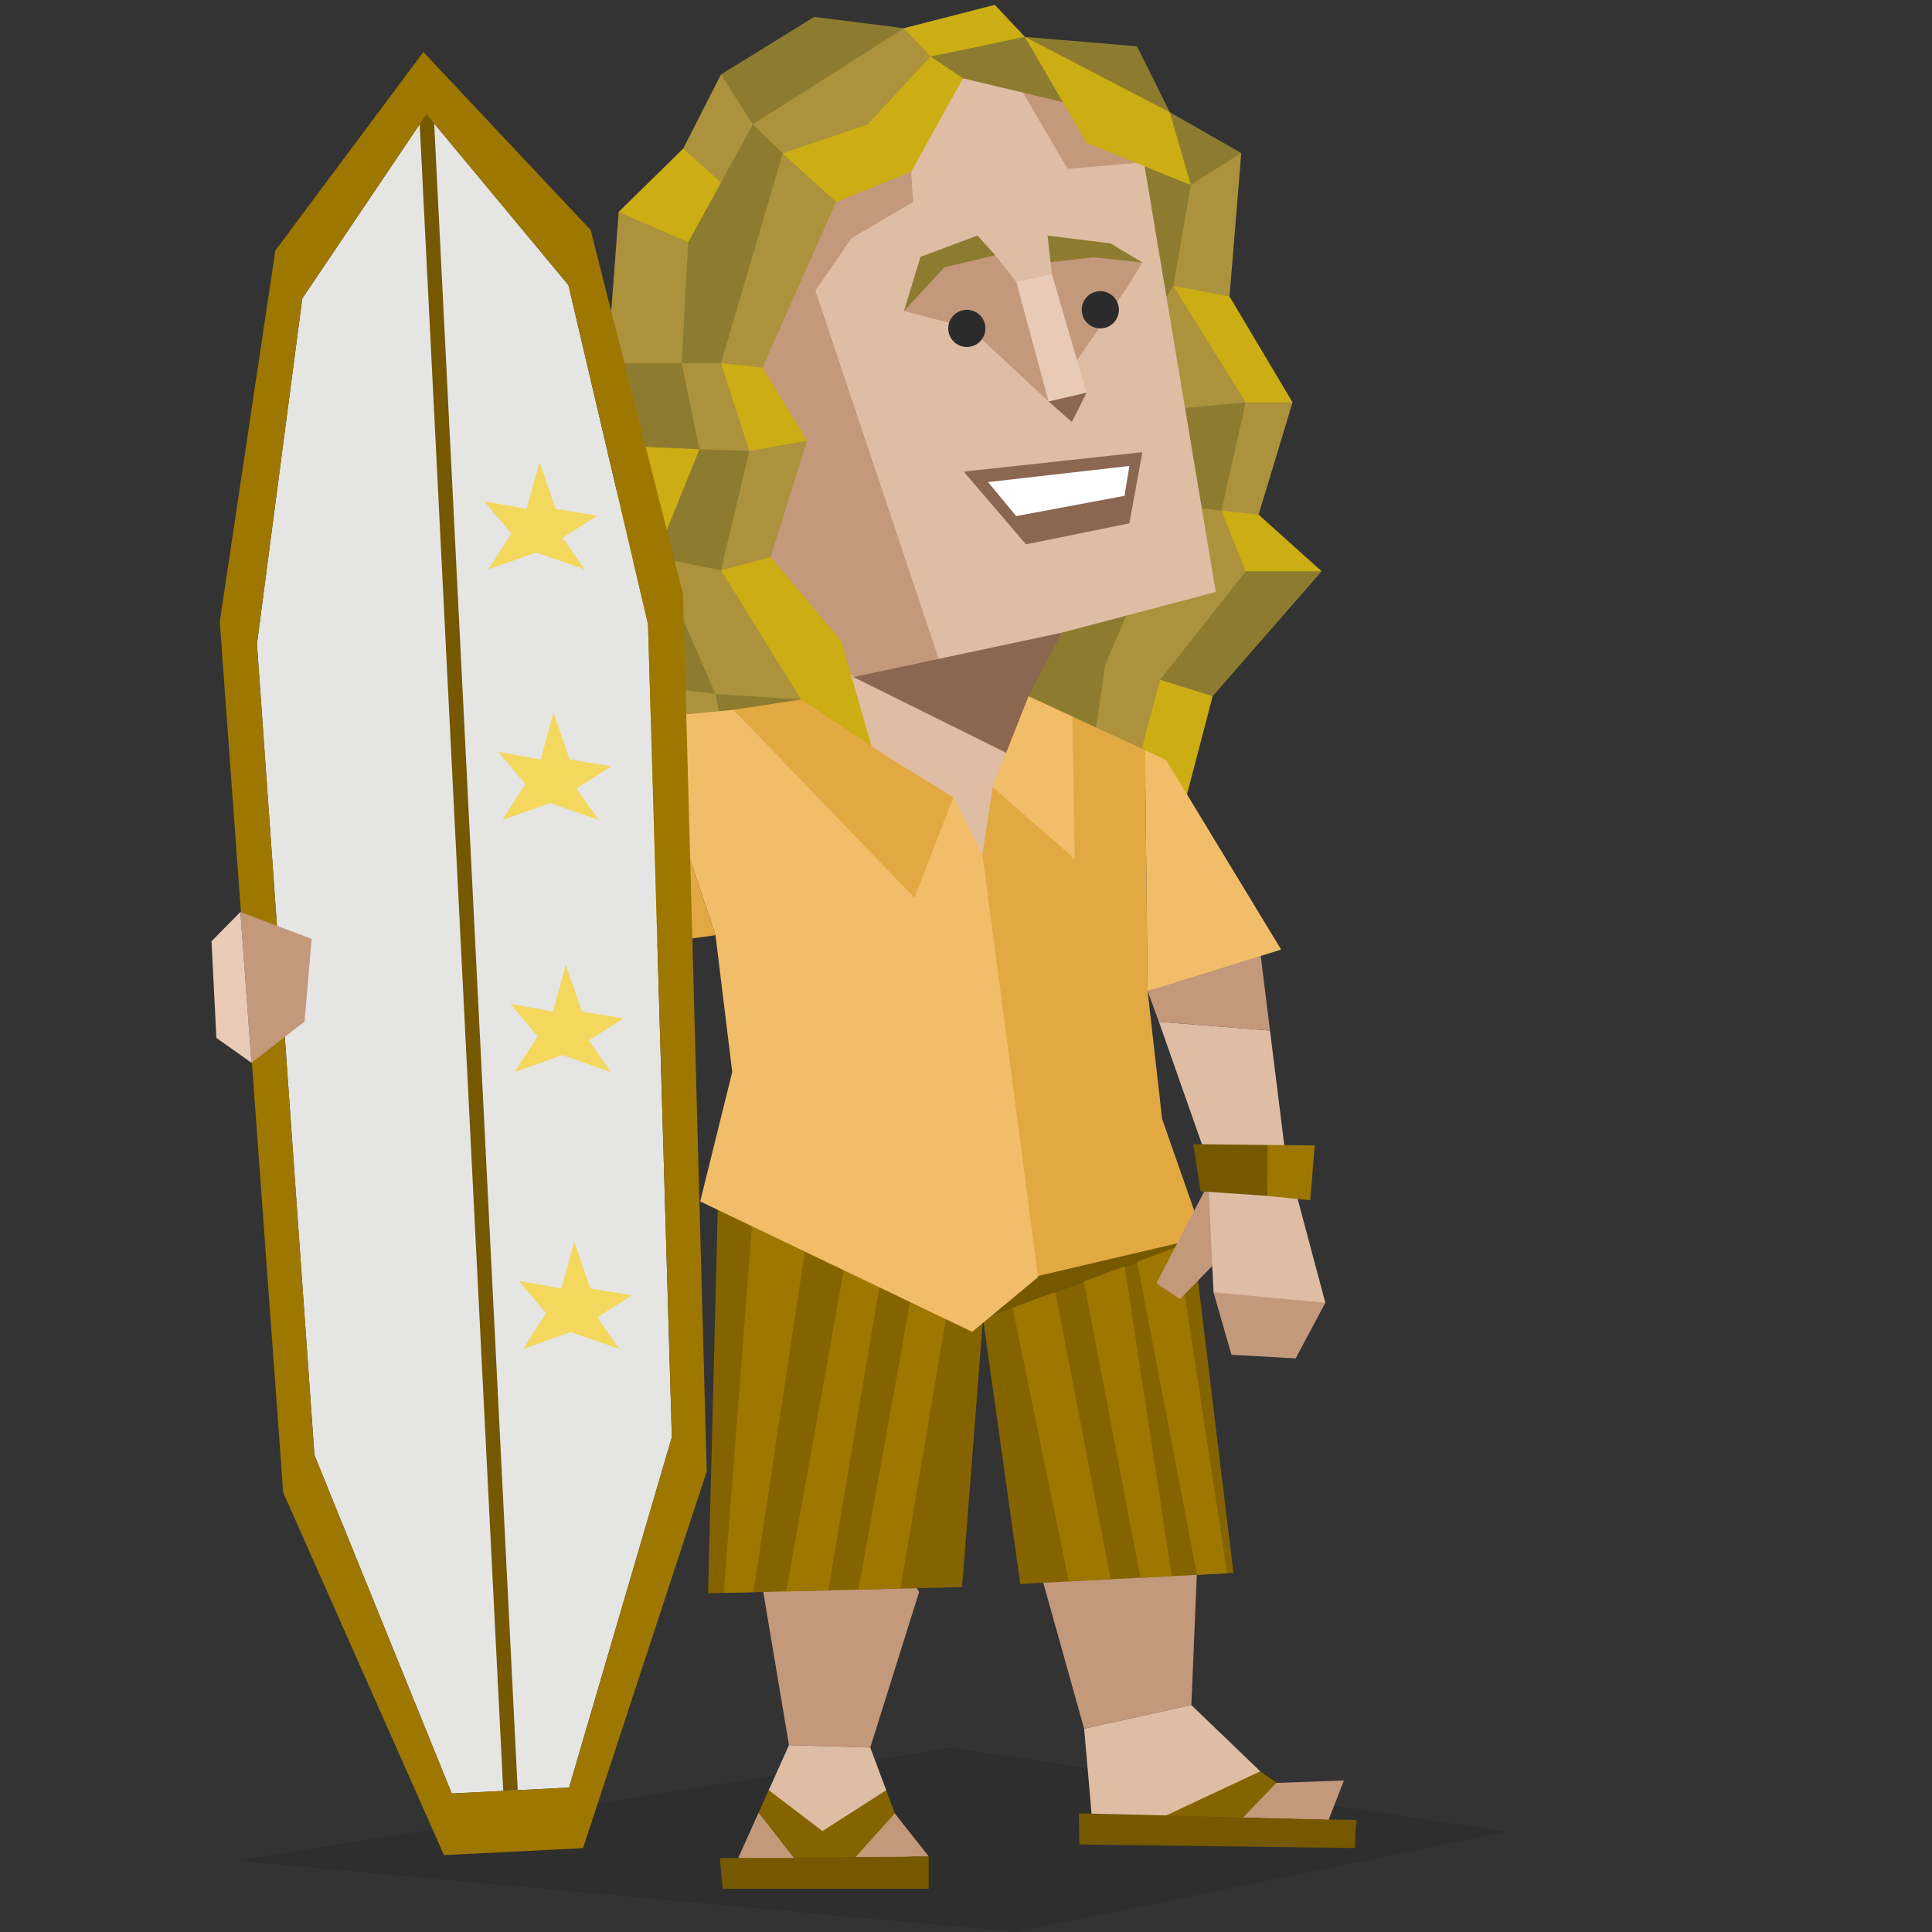
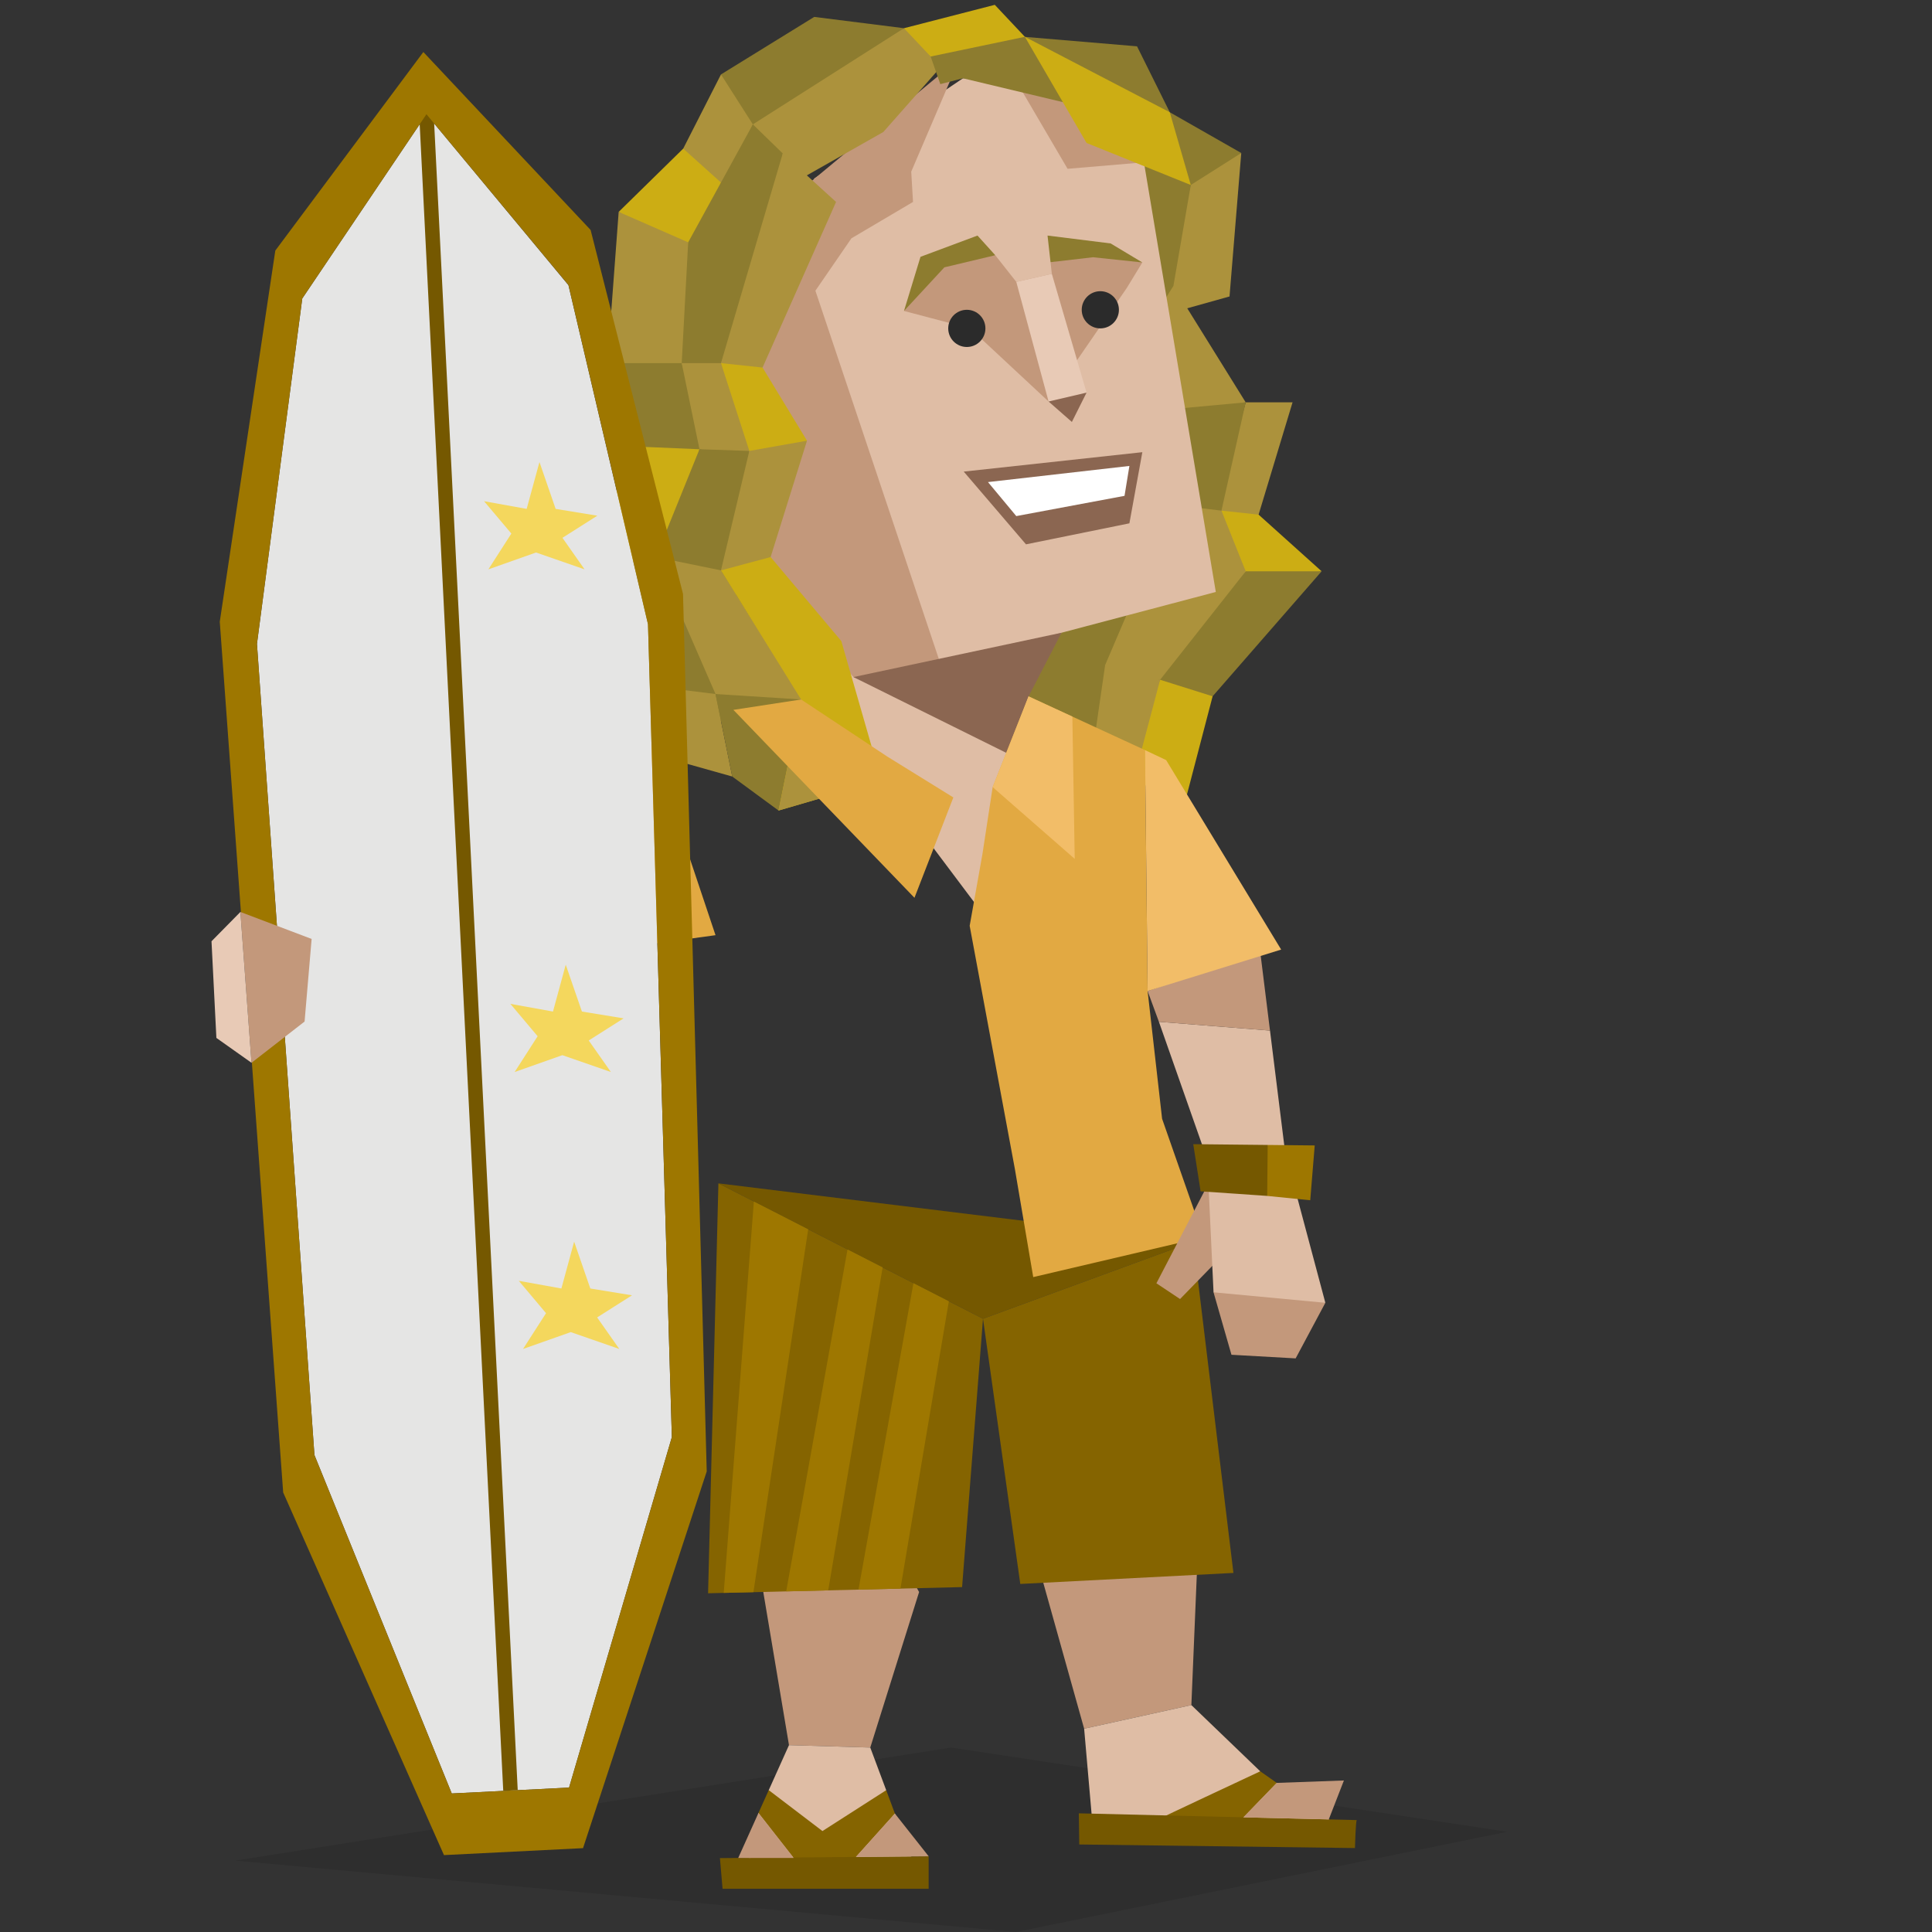
<svg xmlns="http://www.w3.org/2000/svg" id="illustration" viewBox="0 0 400 400">
  <rect x="0" y="0" width="400" height="400" fill="#333333" stroke="none" />
  <defs>
    <style>.cls-1{fill:none;}.cls-2,.cls-7{fill:#755800;}.cls-3,.cls-5,.cls-6,.cls-7,.cls-8{fill-rule:evenodd;}.cls-3{opacity:0.1;}.cls-4,.cls-8{fill:#c3987b;}.cls-13,.cls-5{fill:#dfbda5;}.cls-6,.cls-9{fill:#856400;}.cls-10{fill:#8d7c2f;}.cls-11{fill:#ac923c;}.cls-12{fill:#ccad14;}.cls-14{fill:#e8cab6;}.cls-15{fill:#8b6651;}.cls-16{fill:#fff;}.cls-17{fill:#2b2b2b;}.cls-18{clip-path:url(#clip-path);}.cls-19{fill:#9e7700;}.cls-20{clip-path:url(#clip-path-2);}.cls-21{fill:#e2a942;}.cls-22{fill:#f2bd68;}.cls-23{fill:#e5e5e4;}.cls-24{fill:#f4d75d;}</style>
    <clipPath id="clip-path">
      <polygon class="cls-1" points="203.52 273.03 199.19 328.59 146.6 329.87 148.74 245 203.52 273.03" />
    </clipPath>
    <clipPath id="clip-path-2">
-       <polygon class="cls-1" points="203.52 273.03 211.24 327.94 255.37 325.66 249.17 256.14 203.52 273.03" />
-     </clipPath>
+       </clipPath>
  </defs>
  <polygon class="cls-2" points="203.52 273.03 247.05 257.07 148.74 245 203.52 273.03" />
  <polygon class="cls-3" points="48.71 385.22 210.3 400 312.04 379.25 196.91 361.81 48.71 385.22" />
  <polygon class="cls-4" points="170.25 293.68 156.91 322.94 163.35 361.31 180.18 361.81 190.29 329.61 170.25 293.68" />
  <polygon class="cls-4" points="235.55 287.96 248.34 312.81 246.66 353.02 224.46 357.91 215.09 324.45 235.55 287.96" />
  <polygon class="cls-5" points="180.18 361.81 183.48 370.64 182.14 374.62 185.28 375.48 189.21 386.01 154.56 387.16 157.03 375.36 159.67 374.15 159.16 370.63 163.35 361.31 180.18 361.81" />
  <polygon class="cls-6" points="183.48 370.64 185.28 375.48 175.46 386.42 165.91 386.7 157.03 375.36 159.16 370.63 170.28 379.1 183.48 370.64" />
  <polygon class="cls-5" points="246.66 353.02 260.92 366.73 260.31 369.4 264.34 369.13 278.24 378.89 226.13 377.02 224.46 357.91 246.66 353.02" />
  <path class="cls-6" d="M260.92,366.73l3.42,2.4-8.65,8.95-17.53-.63c5.47-2.63,16.94-8,22.76-10.72" />
  <path class="cls-7" d="M280.92,376.83l-57.56-1.4.09,6.45,57.08.74s.15-5.79.39-5.79" />
  <polyline class="cls-7" points="149.6 391.05 192.27 391.05 192.27 384.33 149.05 384.7 149.6 391.05" />
  <polyline class="cls-8" points="278.24 368.63 275.11 376.69 257.44 376.26 264.34 369.13 278.24 368.63" />
  <polygon class="cls-8" points="177.22 384.45 192.27 384.33 185.28 375.48 177.22 384.45" />
  <polygon class="cls-8" points="157.03 375.36 152.84 384.67 164.31 384.67 157.03 375.36" />
  <polygon class="cls-9" points="203.52 273.03 199.19 328.59 146.6 329.87 148.74 245 203.52 273.03" />
  <polygon class="cls-9" points="203.52 273.03 211.24 327.94 255.37 325.66 247.05 257.07 203.52 273.03" />
  <polygon class="cls-10" points="242.19 23.24 235.41 9.59 210.83 7.52 214.75 13.2 232.66 26.75 239.51 31.77 242.19 23.24" />
  <polygon class="cls-10" points="236.51 30.55 242.19 23.24 256.99 31.68 245.72 41.81 236.51 30.55" />
  <polygon class="cls-11" points="246.54 38.3 240.19 65.4 254.56 61.38 256.99 31.68 246.54 38.3" />
-   <polygon class="cls-12" points="242.94 59.21 256.91 87.77 267.61 83.3 254.56 61.38 242.94 59.21" />
  <polygon class="cls-11" points="257.91 83.3 251.06 108.22 260.58 106.55 267.61 83.3 257.91 83.3" />
  <polygon class="cls-12" points="252.89 105.72 255.28 121.62 273.63 118.28 260.58 106.55 252.89 105.72" />
  <polygon class="cls-10" points="257.91 118.28 233.83 142.87 251.06 144.16 273.63 118.28 257.91 118.28" />
  <polygon class="cls-12" points="240.19 140.74 232.57 157.37 244.19 170.47 251.06 144.16 240.19 140.74" />
  <polygon class="cls-11" points="257.91 118.28 240.19 140.74 224.96 140.74 233.83 125.95 240.19 113.58 257.91 118.28" />
  <polygon class="cls-11" points="240.19 140.74 235.79 157.37 226.01 157 224.96 147.72 228.81 137.69 240.19 140.74" />
  <polygon class="cls-10" points="228.81 137.69 208.14 140.74 217.69 126.29 233.83 125.95 228.81 137.69" />
  <polygon class="cls-10" points="228.81 137.69 226.01 157 205.93 147.72 210.41 133.57 228.81 137.69" />
  <polygon class="cls-11" points="252.89 105.72 257.91 118.28 240.19 120.6 242.94 100.03 252.89 105.72" />
  <polygon class="cls-10" points="257.91 83.3 252.89 105.72 244.2 104.67 239.75 80.69 257.91 83.3" />
  <polygon class="cls-11" points="242.94 59.21 257.91 83.3 242.94 84.68 240.19 71.67 242.94 59.21" />
  <polygon class="cls-10" points="246.54 38.3 242.94 59.21 236.84 68.8 233.55 30.26 246.54 38.3" />
  <polygon class="cls-13" points="212.96 144.18 213.74 202.84 181.64 160.1 170.25 136.35 212.96 144.18" />
  <polygon class="cls-13" points="236.84 33.61 251.72 122.56 219.78 131 204.05 147.72 176.28 140.34 160.22 112.57 157.88 76.1 164.58 47.55 168.59 36.96 199.37 16.21 219.11 15.55 236.84 33.61" />
  <polygon class="cls-4" points="164.58 47.54 194.85 137.85 219.78 131 204.55 151.4 176.7 140.18 155.87 116.59 154.54 74.1 164.58 47.54" />
  <polygon class="cls-4" points="187.16 64.38 200.85 67.99 217.1 83.13 233.27 59.65 236.51 54.34 226.69 52.34 217.5 54.28 217.77 56.69 210.41 58.36 206.06 52.84 194.01 52.34 187.16 64.38" />
  <polygon class="cls-14" points="210.41 58.36 217.1 83.13 224.96 81.29 217.77 56.69 210.41 58.36" />
  <polygon class="cls-15" points="217.1 83.13 221.92 87.36 224.96 81.29 217.1 83.13" />
  <polygon class="cls-15" points="236.51 93.62 199.53 97.64 212.42 112.7 233.83 108.35 236.51 93.62" />
  <polygon class="cls-4" points="221.53 18.01 196.69 13.71 165.45 39.63 157.88 76.1 176.28 49.34 189.03 41.81 188.66 35.54 197.36 15.21 210.41 16.82 221.03 34.95 236.84 33.61 221.53 18.01" />
  <polygon class="cls-16" points="233.83 96.47 232.82 102.66 210.41 106.85 204.55 99.81 233.83 96.47" />
  <circle class="cls-17" cx="200.17" cy="67.99" r="3.85" />
  <circle class="cls-17" cx="227.81" cy="64.14" r="3.85" />
  <polygon class="cls-15" points="219.78 131 176.7 140.18 208.48 155.94 212.96 144.18 219.78 131" />
  <polygon class="cls-4" points="167.08 91.24 153.02 118.87 165.45 125.95 167.08 91.24" />
  <polygon class="cls-10" points="206.06 52.84 202.38 48.77 190.58 53.17 187.16 64.38 195.52 55.35 206.06 52.84" />
  <polygon class="cls-10" points="217.5 54.28 216.88 48.77 229.94 50.4 236.51 54.34 226.3 53.26 217.5 54.28" />
  <polygon class="cls-10" points="187.16 5.84 168.58 3.5 149.27 15.41 154.54 32.52 187.16 5.84" />
  <polygon class="cls-11" points="149.27 15.41 141.45 30.77 141.14 38.3 149.66 40.97 155.87 25.75 149.27 15.41" />
  <polygon class="cls-12" points="141.45 30.77 149.27 37.79 144.82 54.46 128.09 43.87 141.45 30.77" />
  <polygon class="cls-11" points="128.09 43.87 125.75 75.18 144.82 81.29 142.48 50.17 128.09 43.87" />
  <polygon class="cls-10" points="125.75 75.18 132.78 92.5 148.5 98.52 141.14 75.18 125.75 75.18" />
  <polygon class="cls-12" points="132.78 92.5 118.48 118.6 137.77 119.87 144.82 93.01 132.78 92.5" />
  <polygon class="cls-10" points="118.48 118.6 128.28 141.22 153.89 151 135.79 115.33 118.48 118.6" />
  <polygon class="cls-11" points="128.28 141.22 131.55 155.13 151.6 160.77 148.14 143.69 128.28 141.22" />
  <polygon class="cls-11" points="187.16 5.84 155.87 25.75 161.19 39.63 182.88 27.33 196.69 11.7 187.16 5.84" />
  <polygon class="cls-10" points="162.06 31.77 155.87 25.75 142.48 50.17 141.14 75.18 154.73 80.29 162.06 31.77" />
  <polygon class="cls-11" points="141.14 75.18 144.82 93.01 158.17 95.76 149.27 75.18 141.14 75.18" />
  <polygon class="cls-10" points="144.82 93.01 135.79 115.33 152.32 124.28 155.14 93.36 144.82 93.01" />
  <polygon class="cls-11" points="135.79 115.33 148.14 143.69 171.98 154.1 149.27 118.09 135.79 115.33" />
  <polygon class="cls-10" points="148.14 143.69 151.6 160.77 161.19 167.81 170.25 154.75 165.86 144.82 148.14 143.69" />
  <polygon class="cls-12" points="192.68 11.7 187.16 5.84 205.96 1 212.19 7.62 209.23 12.83 192.68 11.7" />
  <polygon class="cls-10" points="192.68 11.7 212.19 7.62 223.21 21.9 199.37 16.21 194.68 17.42 192.68 11.7" />
  <polygon class="cls-12" points="212.19 7.62 242.19 23.24 246.54 38.3 224.96 29.6 212.19 7.62" />
-   <polygon class="cls-12" points="199.37 16.21 192.68 11.7 179.63 25.75 162.06 31.77 165.45 39.63 173.1 41.81 188.66 35.54 199.37 16.21" />
  <polygon class="cls-11" points="162.06 31.77 149.27 75.18 154.73 80.29 157.88 76.1 173.1 41.81 162.06 31.77" />
  <polygon class="cls-12" points="149.27 75.18 155.14 93.36 161.19 95.76 167.08 91.24 157.88 76.1 149.27 75.18" />
  <polygon class="cls-11" points="155.14 93.36 149.27 118.09 157.88 119.87 159.55 115.33 167.08 91.24 155.14 93.36" />
  <polygon class="cls-12" points="159.55 115.33 174.19 132.73 182.49 161.6 161.19 167.81 165.86 144.82 149.27 118.09 159.55 115.33" />
  <polygon class="cls-11" points="165.86 144.82 182.49 161.6 161.19 167.81 165.86 144.82" />
  <g class="cls-18">
    <polygon class="cls-19" points="157.06 236.05 148.74 344.08 153.65 345.13 169.34 241.18 157.06 236.05" />
    <polygon class="cls-19" points="160.88 340.04 178.58 241.34 185.82 244.13 170.26 336.48 160.88 340.04" />
    <polygon class="cls-19" points="175.56 341.28 193.26 242.58 200.5 245.37 184.94 337.72 175.56 341.28" />
  </g>
  <g class="cls-20">
    <polygon class="cls-19" points="224.97 345.36 200.78 227.55 210.47 225.88 233.75 346.63 224.97 345.36" />
    <polygon class="cls-19" points="217.26 227.92 239.07 342.06 245.17 343.2 227.24 225.44 217.26 227.92" />
    <polygon class="cls-19" points="227.78 221.16 249.59 335.29 255.69 336.43 237.76 218.67 227.78 221.16" />
  </g>
  <polygon class="cls-21" points="212.96 144.18 237.06 155.3 237.6 205.18 240.6 231.63 249.17 256.14 213.92 264.41 210.12 242.03 210.12 242.03 200.76 191.68 203.4 176.84 205.52 162.96 212.96 144.18" />
-   <polygon class="cls-22" points="203.4 176.84 197.38 165.1 181.96 164.36 165.76 145.66 133.11 148.73 148.14 193.62 151.6 221.95 144.97 248.74 201.28 275.74 214.92 264.41 203.4 176.84" />
  <polygon class="cls-22" points="212.96 144.18 222.02 148.36 222.51 177.82 205.52 162.96 212.96 144.18" />
  <polygon class="cls-21" points="197.38 165.1 189.33 185.88 151.84 146.97 165.86 144.82 183.69 156.63 197.38 165.1" />
  <polygon class="cls-21" points="148.14 193.62 119.91 197.49 107.41 158.65 133.11 148.73 148.14 193.62" />
  <polygon class="cls-23" points="117.69 59.04 88.29 23.65 62.58 61.8 53.2 133.31 65.1 301.25 93.53 371.32 105.67 370.71 117.82 370.1 139.1 297.54 134.16 129.26 117.69 59.04" />
  <rect class="cls-2" x="95.48" y="23.44" width="3" height="347.49" transform="translate(-9.74 5.1) rotate(-2.87)" />
  <path class="cls-19" d="M122.28,47.61,87.65,10.77,57,51.88l-11.5,76.84L58.63,309l33.29,75.08,14.39-.72,14.4-.72,25.61-78-4.91-181.68ZM139.1,297.54,117.82,370.1l-12.15.61-12.14.61L65.1,301.25,53.2,133.31,62.58,61.8,88.29,23.65,117.69,59l16.47,70.22Z" />
  <polygon class="cls-4" points="49.77 188.81 64.52 194.4 63.06 211.5 52.07 220.04 49.77 188.81" />
  <polygon class="cls-14" points="49.77 188.81 43.79 194.88 44.8 214.89 52.07 220.04 49.77 188.81" />
  <polygon class="cls-24" points="120.48 209.43 117.13 199.73 114.49 209.43 105.67 207.84 111.31 214.54 106.55 221.95 116.43 218.46 126.48 221.95 121.89 215.42 129.11 210.84 120.48 209.43" />
-   <polygon class="cls-24" points="117.94 157.24 114.59 147.54 111.95 157.24 103.13 155.65 108.77 162.35 104.01 169.76 113.89 166.27 123.94 169.76 119.35 163.23 126.57 158.65 117.94 157.24" />
  <polygon class="cls-24" points="115.04 105.36 111.69 95.66 109.04 105.36 100.22 103.77 105.87 110.47 101.11 117.88 110.98 114.39 121.03 117.88 116.45 111.35 123.67 106.77 115.04 105.36" />
  <polygon class="cls-24" points="122.22 266.77 118.87 257.07 116.23 266.77 107.41 265.18 113.05 271.88 108.29 279.29 118.17 275.8 128.22 279.29 123.63 272.76 130.85 268.18 122.22 266.77" />
  <polygon class="cls-4" points="239.42 265.69 250.19 245.02 253.97 252.78 251.31 261.77 244.32 268.95 239.42 265.69" />
  <polygon class="cls-4" points="254.96 280.49 268.25 281.24 274.4 269.73 259.03 261.85 251.25 267.56 254.96 280.49" />
  <polygon class="cls-13" points="268.2 246.5 274.4 269.73 251.25 267.56 250.19 245.02 261.16 242.56 268.2 246.5" />
  <polygon class="cls-13" points="239.94 211.55 248.98 237.28 258.59 241.89 265.94 237.49 262.94 213.37 239.94 211.55" />
  <polygon class="cls-2" points="247.05 236.89 262.46 237.05 265.65 242.76 262.36 247.6 248.57 246.65 247.05 236.89" />
  <polygon class="cls-19" points="262.46 237.05 262.36 247.6 271.27 248.5 272.2 237.15 262.46 237.05" />
  <polygon class="cls-4" points="239.94 211.55 237.6 205.18 260.93 197.18 262.94 213.37 239.94 211.55" />
  <polygon class="cls-22" points="237.06 155.3 241.44 157.37 265.25 196.6 237.6 205.18 237.06 155.3" />
</svg>